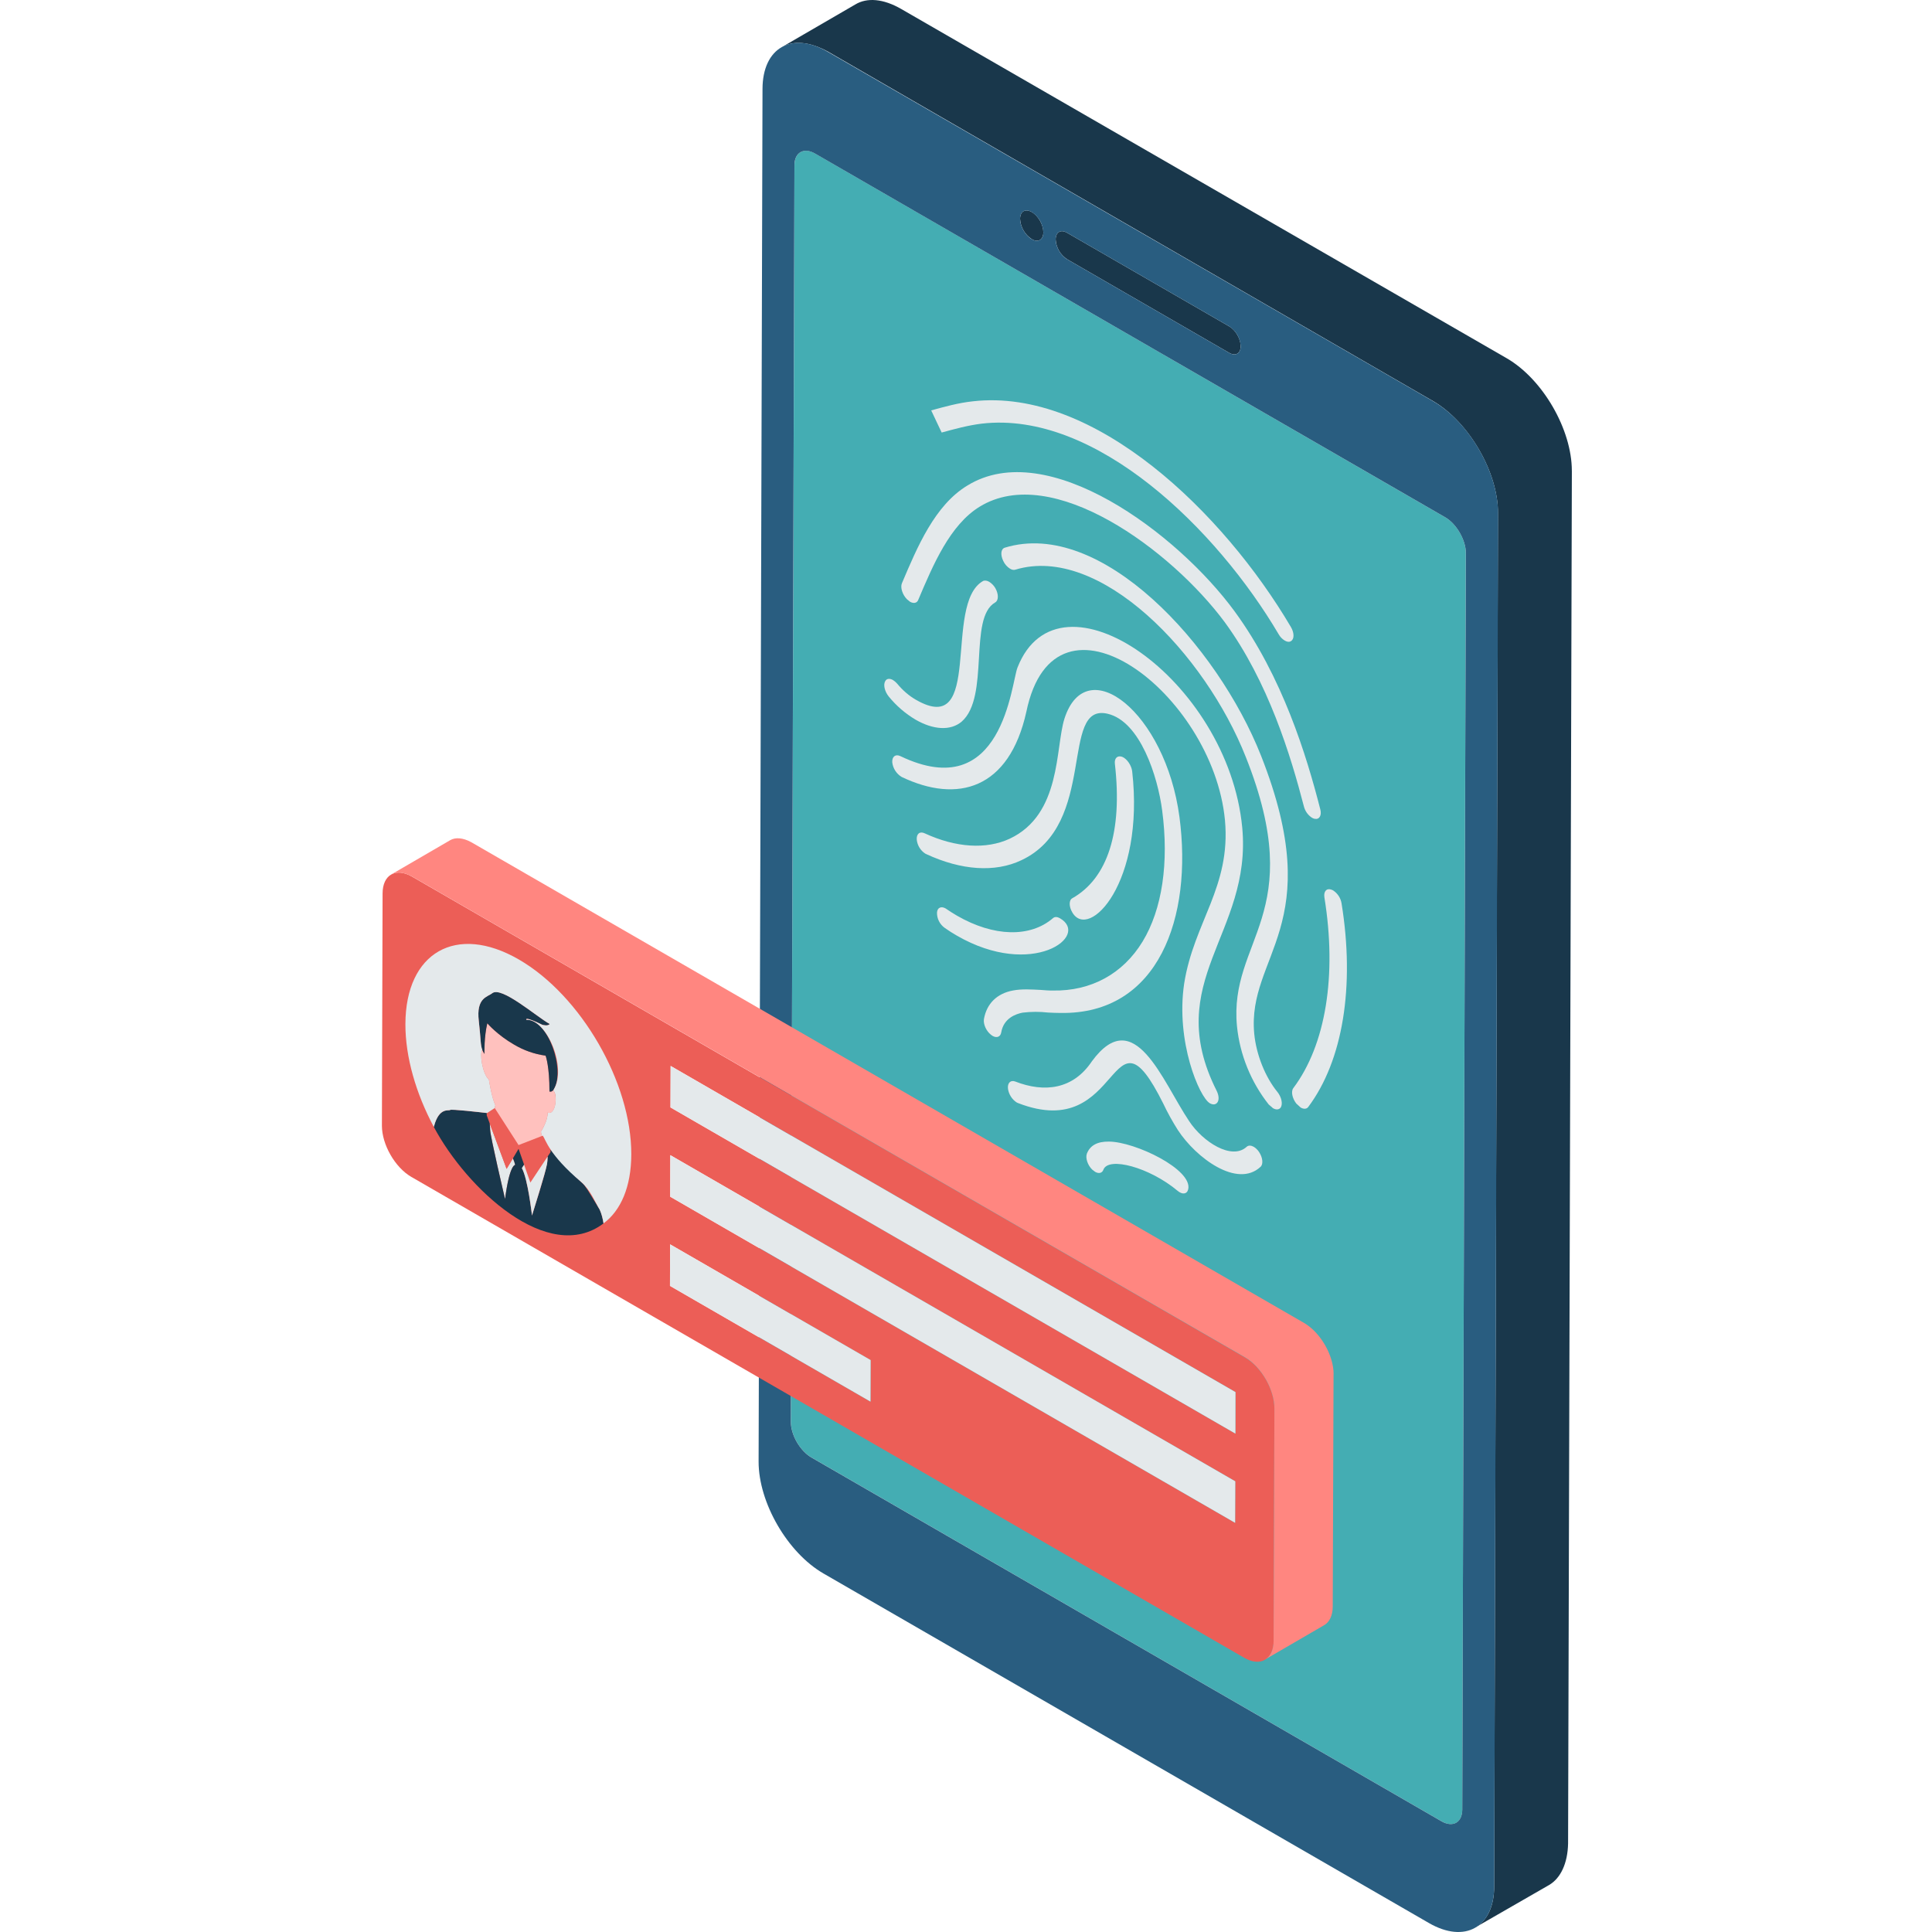
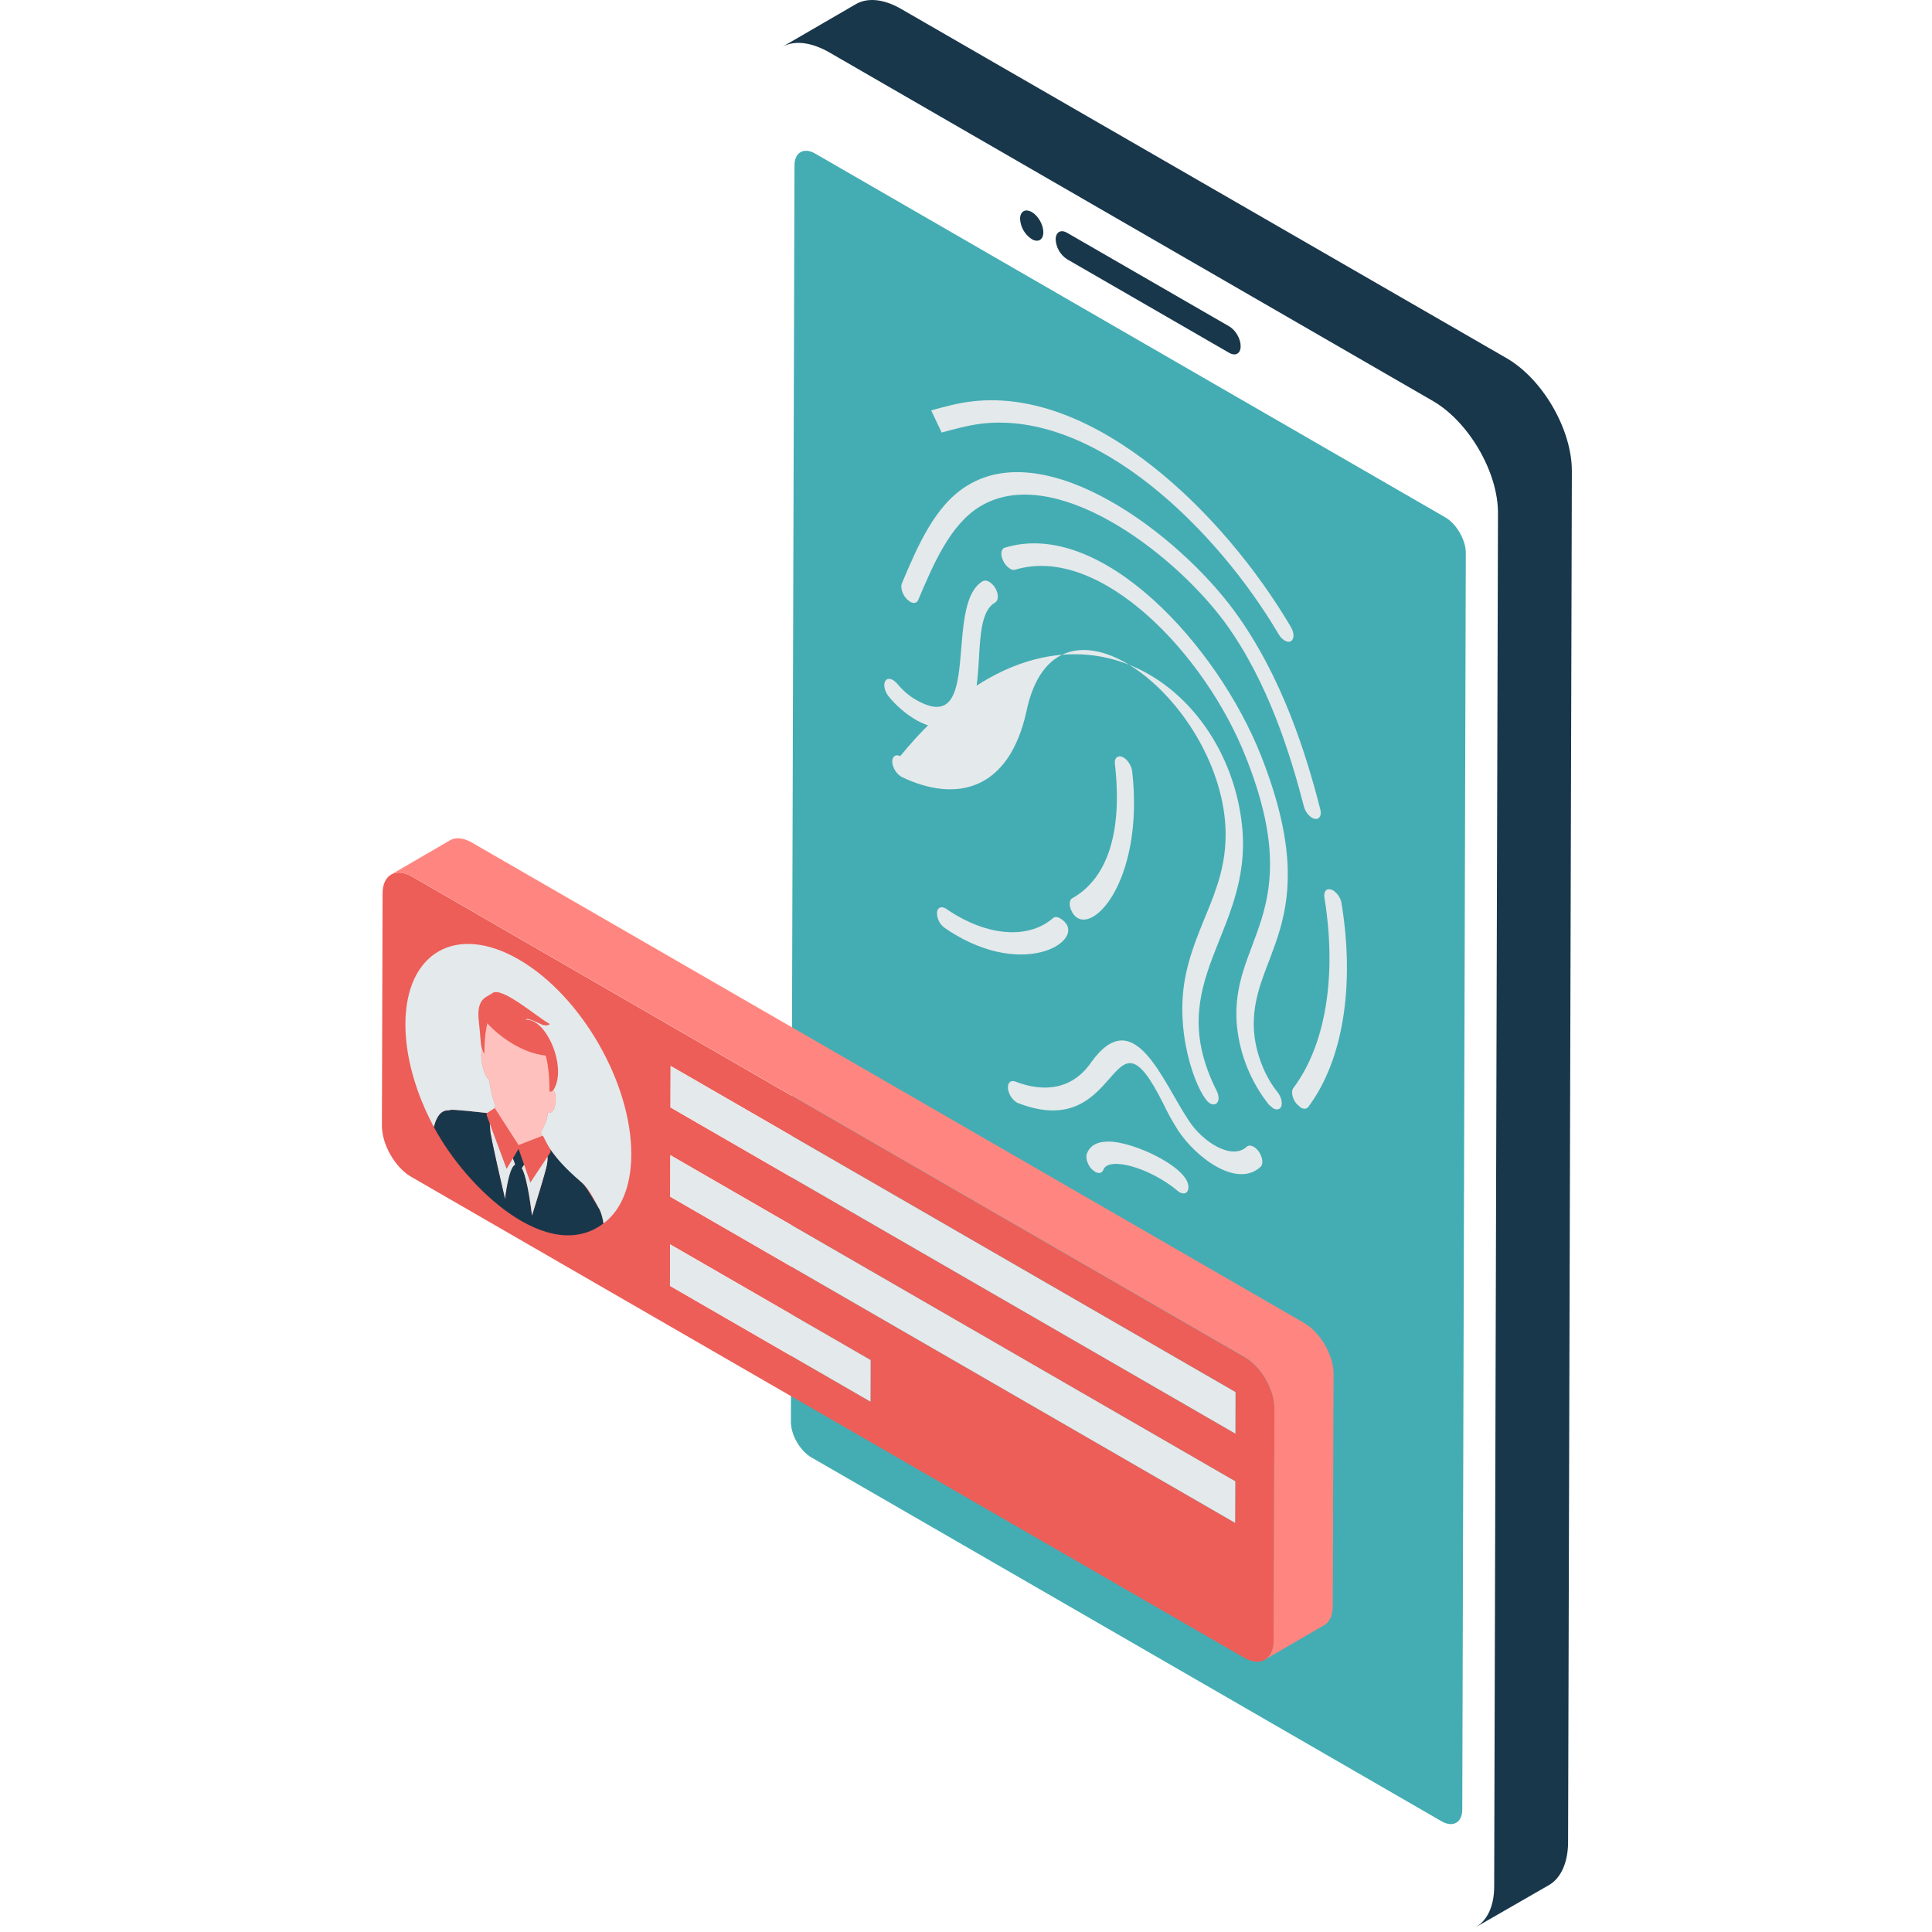
<svg xmlns="http://www.w3.org/2000/svg" width="86" height="86" viewBox="0 0 86 86" fill="none">
  <path d="M45.932 9.442C46.219 9.607 46.445 10.012 46.443 10.34C46.443 10.67 46.215 10.813 45.93 10.646C45.778 10.548 45.65 10.415 45.559 10.257C45.468 10.1 45.416 9.923 45.407 9.742C45.407 9.414 45.635 9.27 45.934 9.442H45.932ZM54.715 14.527C55.002 14.692 55.227 15.083 55.226 15.411C55.226 15.74 54.998 15.869 54.712 15.704L47.504 11.542C47.354 11.446 47.229 11.316 47.14 11.162C47.051 11.008 47 10.835 46.991 10.657C46.993 10.329 47.22 10.198 47.505 10.365L54.715 14.527Z" fill="#19374B" />
  <path d="M64.335 23.029C64.836 23.319 65.25 24.039 65.248 24.613L65.091 80.547C65.091 81.135 64.671 81.361 64.17 81.072L36.119 64.875C35.619 64.589 35.205 63.881 35.205 63.291L35.365 7.359C35.365 6.785 35.784 6.545 36.284 6.835L64.335 23.029Z" fill="#44ADB3" />
  <path d="M69.969 20.954L69.801 82.058C69.783 82.953 69.464 83.607 68.961 83.905L65.671 85.797C66.194 85.499 66.511 84.865 66.511 83.969L66.68 22.864C66.698 21.036 65.392 18.795 63.804 17.861L36.855 2.297C36.033 1.849 35.306 1.792 34.782 2.109L38.072 0.199C38.595 -0.118 39.323 -0.061 40.125 0.405L67.076 15.951C68.681 16.885 69.968 19.123 69.968 20.954H69.969Z" fill="#19374B" />
-   <path d="M63.801 17.865C65.397 18.788 66.692 21.03 66.685 22.864L66.513 83.961C66.508 85.795 65.205 86.523 63.609 85.602L36.655 70.041C35.058 69.118 33.763 66.89 33.768 65.055L33.942 3.958C33.946 2.125 35.25 1.382 36.845 2.305L63.801 17.865ZM65.091 80.548L65.25 24.613C65.25 24.04 64.836 23.319 64.336 23.029L36.282 6.836C35.782 6.546 35.363 6.784 35.363 7.359L35.203 63.292C35.203 63.883 35.617 64.587 36.117 64.877L64.168 81.073C64.669 81.359 65.089 81.135 65.091 80.548ZM47.505 10.365C47.218 10.199 46.993 10.33 46.991 10.658C46.991 10.987 47.217 11.378 47.503 11.543L54.711 15.705C54.998 15.87 55.226 15.741 55.226 15.411C55.217 15.234 55.166 15.061 55.077 14.907C54.988 14.754 54.864 14.623 54.715 14.527L47.505 10.365ZM45.934 9.443C45.635 9.271 45.407 9.414 45.407 9.742C45.407 10.072 45.631 10.476 45.93 10.647C46.217 10.813 46.443 10.67 46.444 10.342C46.436 10.163 46.386 9.987 46.297 9.831C46.208 9.675 46.084 9.542 45.934 9.443Z" fill="#295D80" />
  <path d="M59.345 39.637C59.443 39.702 59.527 39.786 59.591 39.885C59.655 39.984 59.698 40.094 59.717 40.211C60.318 43.916 59.775 47.219 58.234 49.276C58.162 49.373 58.029 49.377 57.897 49.3L57.702 49.122C57.521 48.889 57.458 48.579 57.571 48.434C59.013 46.514 59.518 43.423 58.954 39.947C58.913 39.682 59.047 39.526 59.257 39.599C59.287 39.609 59.317 39.621 59.345 39.637ZM52.891 52.94C52.837 53.166 52.624 53.179 52.425 53.012C51.164 51.955 49.327 51.468 49.114 52.073C49.057 52.227 48.903 52.251 48.749 52.163L48.616 52.061C48.413 51.864 48.31 51.545 48.38 51.353C48.523 50.991 48.836 50.81 49.363 50.816C50.535 50.824 53.097 52.061 52.891 52.94ZM47.179 40.873C48.548 41.662 45.953 43.59 42.591 41.647C42.408 41.54 42.232 41.432 42.058 41.307C41.948 41.23 41.859 41.128 41.798 41.008C41.737 40.889 41.706 40.757 41.709 40.623C41.723 40.397 41.897 40.327 42.093 40.438C42.258 40.553 42.427 40.66 42.601 40.761C44.233 41.703 45.862 41.744 46.874 40.868C46.952 40.8 47.064 40.807 47.179 40.873ZM52.932 49.905C53.538 50.828 54.83 51.661 55.494 51.047C55.573 50.975 55.691 50.982 55.808 51.048C55.89 51.097 55.973 51.174 56.041 51.272C56.209 51.523 56.243 51.824 56.109 51.941C55.075 52.903 53.246 51.547 52.436 50.31C52.192 49.927 51.972 49.529 51.778 49.119C49.367 44.295 50.023 50.932 45.316 49.101L45.253 49.072C45.151 49.004 45.064 48.916 44.998 48.812C44.932 48.709 44.888 48.593 44.87 48.472C44.834 48.21 44.983 48.062 45.192 48.142C46.491 48.648 47.767 48.495 48.602 47.245C50.501 44.654 51.73 48.112 52.932 49.905ZM44.033 25.898C44.147 25.97 44.242 26.068 44.309 26.185C44.456 26.447 44.454 26.728 44.3 26.816C43.092 27.504 44.074 31.019 42.806 32.123C42.307 32.544 41.537 32.485 40.759 32.037C40.303 31.767 39.899 31.419 39.564 31.008C39.374 30.777 39.306 30.464 39.412 30.308C39.478 30.198 39.613 30.193 39.751 30.272C39.813 30.31 39.876 30.363 39.937 30.433C40.188 30.738 40.475 30.98 40.765 31.146C43.803 32.902 41.965 26.884 43.757 25.864C43.834 25.825 43.932 25.841 44.033 25.898ZM50.397 34.33C50.961 39.307 48.464 41.884 47.731 40.612C47.577 40.354 47.579 40.064 47.731 39.985C49.311 39.093 49.971 37.023 49.628 34.008C49.593 33.746 49.748 33.61 49.958 33.691C50.171 33.78 50.365 34.074 50.397 34.33Z" fill="#E4E9EB" />
-   <path d="M52.502 36.368C53.092 40.818 51.583 45.168 47.199 45.09C47.016 45.09 46.835 45.081 46.652 45.072C46.275 45.029 45.894 45.031 45.516 45.077C45.215 45.136 44.674 45.322 44.567 45.962C44.531 46.159 44.364 46.215 44.182 46.111L44.112 46.061C43.902 45.899 43.762 45.586 43.798 45.365C43.92 44.67 44.384 44.221 45.092 44.09C45.491 44.014 45.919 44.045 46.333 44.065C46.507 44.079 46.692 44.095 46.865 44.092C48.568 44.124 49.987 43.348 50.861 41.911C51.734 40.474 52.04 38.405 51.732 36.076C51.538 34.576 50.757 32.107 49.297 31.77C47.149 31.276 48.885 36.696 45.459 38.294C44.294 38.846 42.795 38.745 41.233 38.02C41.216 38.013 41.2 38.005 41.184 37.996C41.08 37.927 40.992 37.837 40.927 37.73C40.862 37.623 40.822 37.504 40.808 37.38C40.788 37.118 40.942 36.991 41.159 37.093C42.551 37.735 43.897 37.819 44.943 37.335C47.254 36.251 46.969 33.297 47.383 31.987C48.36 28.955 51.882 31.711 52.502 36.368Z" fill="#E4E9EB" />
-   <path d="M55.297 36.846C55.736 41.568 51.696 43.667 54.156 48.552C54.369 48.982 54.163 49.286 53.853 49.109C53.387 48.84 52.327 46.358 52.712 43.779C53.145 41.039 54.799 39.484 54.527 36.506C53.989 30.857 46.961 25.528 45.688 31.677C44.922 35.144 42.616 35.772 40.134 34.584C40.02 34.514 39.923 34.419 39.85 34.306C39.778 34.193 39.732 34.065 39.717 33.931C39.704 33.682 39.858 33.555 40.075 33.656C44.644 35.847 45.011 30.407 45.294 29.71C47.143 25.005 54.674 30.241 55.297 36.846Z" fill="#E4E9EB" />
+   <path d="M55.297 36.846C55.736 41.568 51.696 43.667 54.156 48.552C54.369 48.982 54.163 49.286 53.853 49.109C53.387 48.84 52.327 46.358 52.712 43.779C53.145 41.039 54.799 39.484 54.527 36.506C53.989 30.857 46.961 25.528 45.688 31.677C44.922 35.144 42.616 35.772 40.134 34.584C40.02 34.514 39.923 34.419 39.85 34.306C39.778 34.193 39.732 34.065 39.717 33.931C39.704 33.682 39.858 33.555 40.075 33.656C47.143 25.005 54.674 30.241 55.297 36.846Z" fill="#E4E9EB" />
  <path d="M56.134 33.641C59.126 41.228 55.496 42.513 55.831 46.021C55.921 46.944 56.317 47.938 56.861 48.606C57.044 48.832 57.112 49.144 57.007 49.302C56.93 49.402 56.804 49.409 56.664 49.329L56.474 49.164C55.684 48.163 55.194 46.958 55.063 45.69C54.686 41.807 58.248 40.732 55.46 33.71C53.645 29.104 48.965 24.215 45.194 25.359C45.124 25.381 45.042 25.365 44.961 25.316C44.828 25.232 44.722 25.111 44.657 24.967C44.524 24.689 44.553 24.433 44.728 24.379C49.01 23.066 54.188 28.715 56.134 33.641Z" fill="#E4E9EB" />
  <path d="M54.952 27.207C57.089 30.126 58.159 33.634 58.768 36.015C58.845 36.293 58.732 36.486 58.529 36.449C58.483 36.441 58.439 36.425 58.399 36.4C58.22 36.283 58.092 36.102 58.04 35.893C57.458 33.648 56.458 30.348 54.518 27.696C52.137 24.486 46.841 20.573 43.612 22.552C42.284 23.364 41.537 25.14 40.873 26.706C40.817 26.851 40.663 26.874 40.509 26.786L40.369 26.672C40.172 26.471 40.068 26.152 40.147 25.964C40.838 24.333 41.614 22.488 43.06 21.614C46.622 19.417 52.406 23.735 54.952 27.207Z" fill="#E4E9EB" />
  <path d="M57.46 27.906C57.614 28.164 57.621 28.449 57.465 28.538C57.388 28.59 57.29 28.574 57.186 28.513C57.076 28.445 56.985 28.351 56.921 28.239C54.179 23.581 48.786 18.265 43.698 18.858C43.089 18.933 42.492 19.096 41.917 19.254L41.686 18.767L41.451 18.268C42.048 18.105 42.657 17.933 43.302 17.864C48.742 17.244 54.478 22.848 57.46 27.906Z" fill="#E4E9EB" />
  <path d="M55.419 60.428C56.147 60.847 56.727 61.856 56.727 62.691L56.697 73.029C56.695 73.864 56.109 74.212 55.382 73.792L18.308 52.387C17.581 51.966 17 50.945 17 50.11L17.03 39.772C17.032 38.937 17.618 38.604 18.346 39.023L55.419 60.428ZM54.98 67.787L54.986 65.938L29.839 51.421L29.834 53.27L54.98 67.787ZM54.993 63.816L54.998 61.967L29.852 47.449L29.846 49.296L54.993 63.816ZM38.749 62.392L38.753 60.543L29.828 55.39L29.823 57.239L38.749 62.392Z" fill="#EC5E57" />
  <path d="M59.361 61.168L59.325 71.507C59.325 71.918 59.174 72.218 58.931 72.349L56.301 73.877C56.544 73.748 56.693 73.447 56.693 73.038L56.729 62.699C56.729 61.856 56.152 60.849 55.424 60.421L18.347 39.02C17.975 38.815 17.656 38.797 17.414 38.926L20.046 37.396C20.27 37.267 20.605 37.285 20.977 37.489L58.056 58.893C58.786 59.323 59.364 60.33 59.364 61.168H59.361Z" fill="#FF8680" />
  <path d="M38.755 60.541L38.749 62.392L29.823 57.239L29.828 55.39L38.755 60.541ZM54.987 65.938L54.98 67.787L29.834 53.269L29.839 51.42L54.987 65.938ZM54.996 61.967L54.993 63.816L29.846 49.296L29.852 47.449L54.996 61.967Z" fill="#E4E9EB" />
  <path d="M24.375 51.583V51.483L24.38 51.476L24.375 51.583Z" fill="#E4E9EB" />
  <path d="M24.16 50.553L24.506 51.198V51.287C24.385 51.468 23.488 52.823 23.61 52.642L23.33 51.844L23.083 51.139L23.033 50.993L23.083 50.972L24.16 50.553Z" fill="#EC5E57" />
  <path d="M22.551 52.031L22.832 51.561C22.886 51.687 22.932 51.812 22.932 51.855C22.92 51.855 22.678 51.86 22.483 53.374C22.45 53.236 21.83 50.611 21.82 50.301C21.816 50.203 21.809 50.104 21.798 50.006L22.551 52.031Z" fill="#E4E9EB" />
-   <path d="M22.017 49.315L22.022 49.323L23.083 50.972L23.033 50.993L23.083 51.138L22.832 51.561L22.551 52.031L21.798 50.006L21.666 49.648V49.558L21.683 49.546L22.017 49.315Z" fill="#EC5E57" />
  <path d="M24.48 51.153C26.507 53.443 25.568 52.004 26.693 53.844C26.756 53.95 26.813 54.179 26.865 54.459C24.401 56.315 20.777 52.912 19.311 50.164L19.326 50.117C19.553 49.27 19.985 49.463 20.033 49.41C20.076 49.359 21.375 49.51 21.682 49.546L21.666 49.558V49.648L21.798 50.006C21.809 50.108 21.816 50.209 21.818 50.302C21.83 50.612 22.45 53.237 22.481 53.375C22.678 51.861 22.92 51.855 22.932 51.855C22.911 51.754 22.877 51.655 22.832 51.561L23.083 51.139L23.33 51.844C23.276 51.923 23.232 51.995 23.23 51.998C23.493 52.468 23.67 54.027 23.681 54.107C24.212 52.405 24.376 51.88 24.38 51.475L24.505 51.287V51.198L24.48 51.153Z" fill="#19374B" />
  <path d="M23.608 52.64L24.376 51.482C24.367 51.617 24.382 51.62 24.348 51.832C24.298 52.133 23.712 54.009 23.681 54.107C23.671 54.027 23.495 52.468 23.23 51.998L23.33 51.846L23.608 52.64Z" fill="#E4E9EB" />
  <path d="M24.287 46.989C24.296 47.014 24.462 47.49 24.459 48.585C24.464 48.589 24.57 48.626 24.65 48.493C24.645 48.514 24.639 48.534 24.633 48.554C24.814 48.691 24.767 49.672 24.371 49.524C24.407 49.839 24.095 50.348 24.079 50.373L24.115 50.57L23.083 50.971L22.022 49.323L22.049 49.198C21.888 48.85 21.768 48.094 21.762 48.055C21.467 47.795 21.341 46.863 21.47 46.739C21.494 46.795 21.524 46.851 21.563 46.915C21.563 46.876 21.546 46.15 21.692 45.55C21.716 45.577 22.149 46.075 22.878 46.496C23.276 46.725 23.756 46.926 24.287 46.989Z" fill="#FFC1BE" />
-   <path d="M24.468 45.581C24.394 45.692 24.151 45.62 24.138 45.616C23.337 45.222 23.423 45.387 23.429 45.394C24.403 45.357 25.172 47.646 24.651 48.494C24.57 48.626 24.464 48.589 24.459 48.585C24.462 47.49 24.298 47.014 24.287 46.991C23.789 46.922 23.31 46.754 22.879 46.496C22.149 46.075 21.714 45.577 21.692 45.55C21.546 46.15 21.564 46.876 21.564 46.915C21.361 46.6 21.433 46.492 21.313 45.446C21.191 44.407 21.696 44.384 21.911 44.21C22.325 43.887 23.839 45.226 24.468 45.581Z" fill="#19374B" />
  <path d="M23.092 42.708C25.865 44.31 28.11 48.196 28.101 51.387C28.098 52.831 27.634 53.887 26.865 54.458C26.836 54.246 26.779 54.04 26.693 53.844C26.51 53.546 26.268 52.952 25.874 52.618C24.414 51.386 24.298 50.732 24.16 50.552L24.113 50.57L24.079 50.373C24.097 50.348 24.407 49.839 24.373 49.524C24.764 49.671 24.817 48.667 24.638 48.564C24.636 48.546 24.642 48.528 24.651 48.492C25.242 47.53 24.342 45.358 23.429 45.394C23.423 45.387 23.337 45.224 24.138 45.616C24.151 45.62 24.394 45.691 24.468 45.581C23.86 45.24 22.323 43.887 21.911 44.212C21.696 44.384 21.191 44.409 21.313 45.448C21.408 46.277 21.381 46.514 21.47 46.738C21.341 46.863 21.467 47.795 21.762 48.055C21.768 48.094 21.888 48.85 22.049 49.198L22.022 49.323L21.682 49.545C21.375 49.51 20.076 49.359 20.033 49.409C19.985 49.463 19.553 49.27 19.324 50.117L19.311 50.164C18.521 48.687 18.041 47.057 18.046 45.582C18.055 42.391 20.313 41.103 23.092 42.708Z" fill="#E4E9EB" />
</svg>